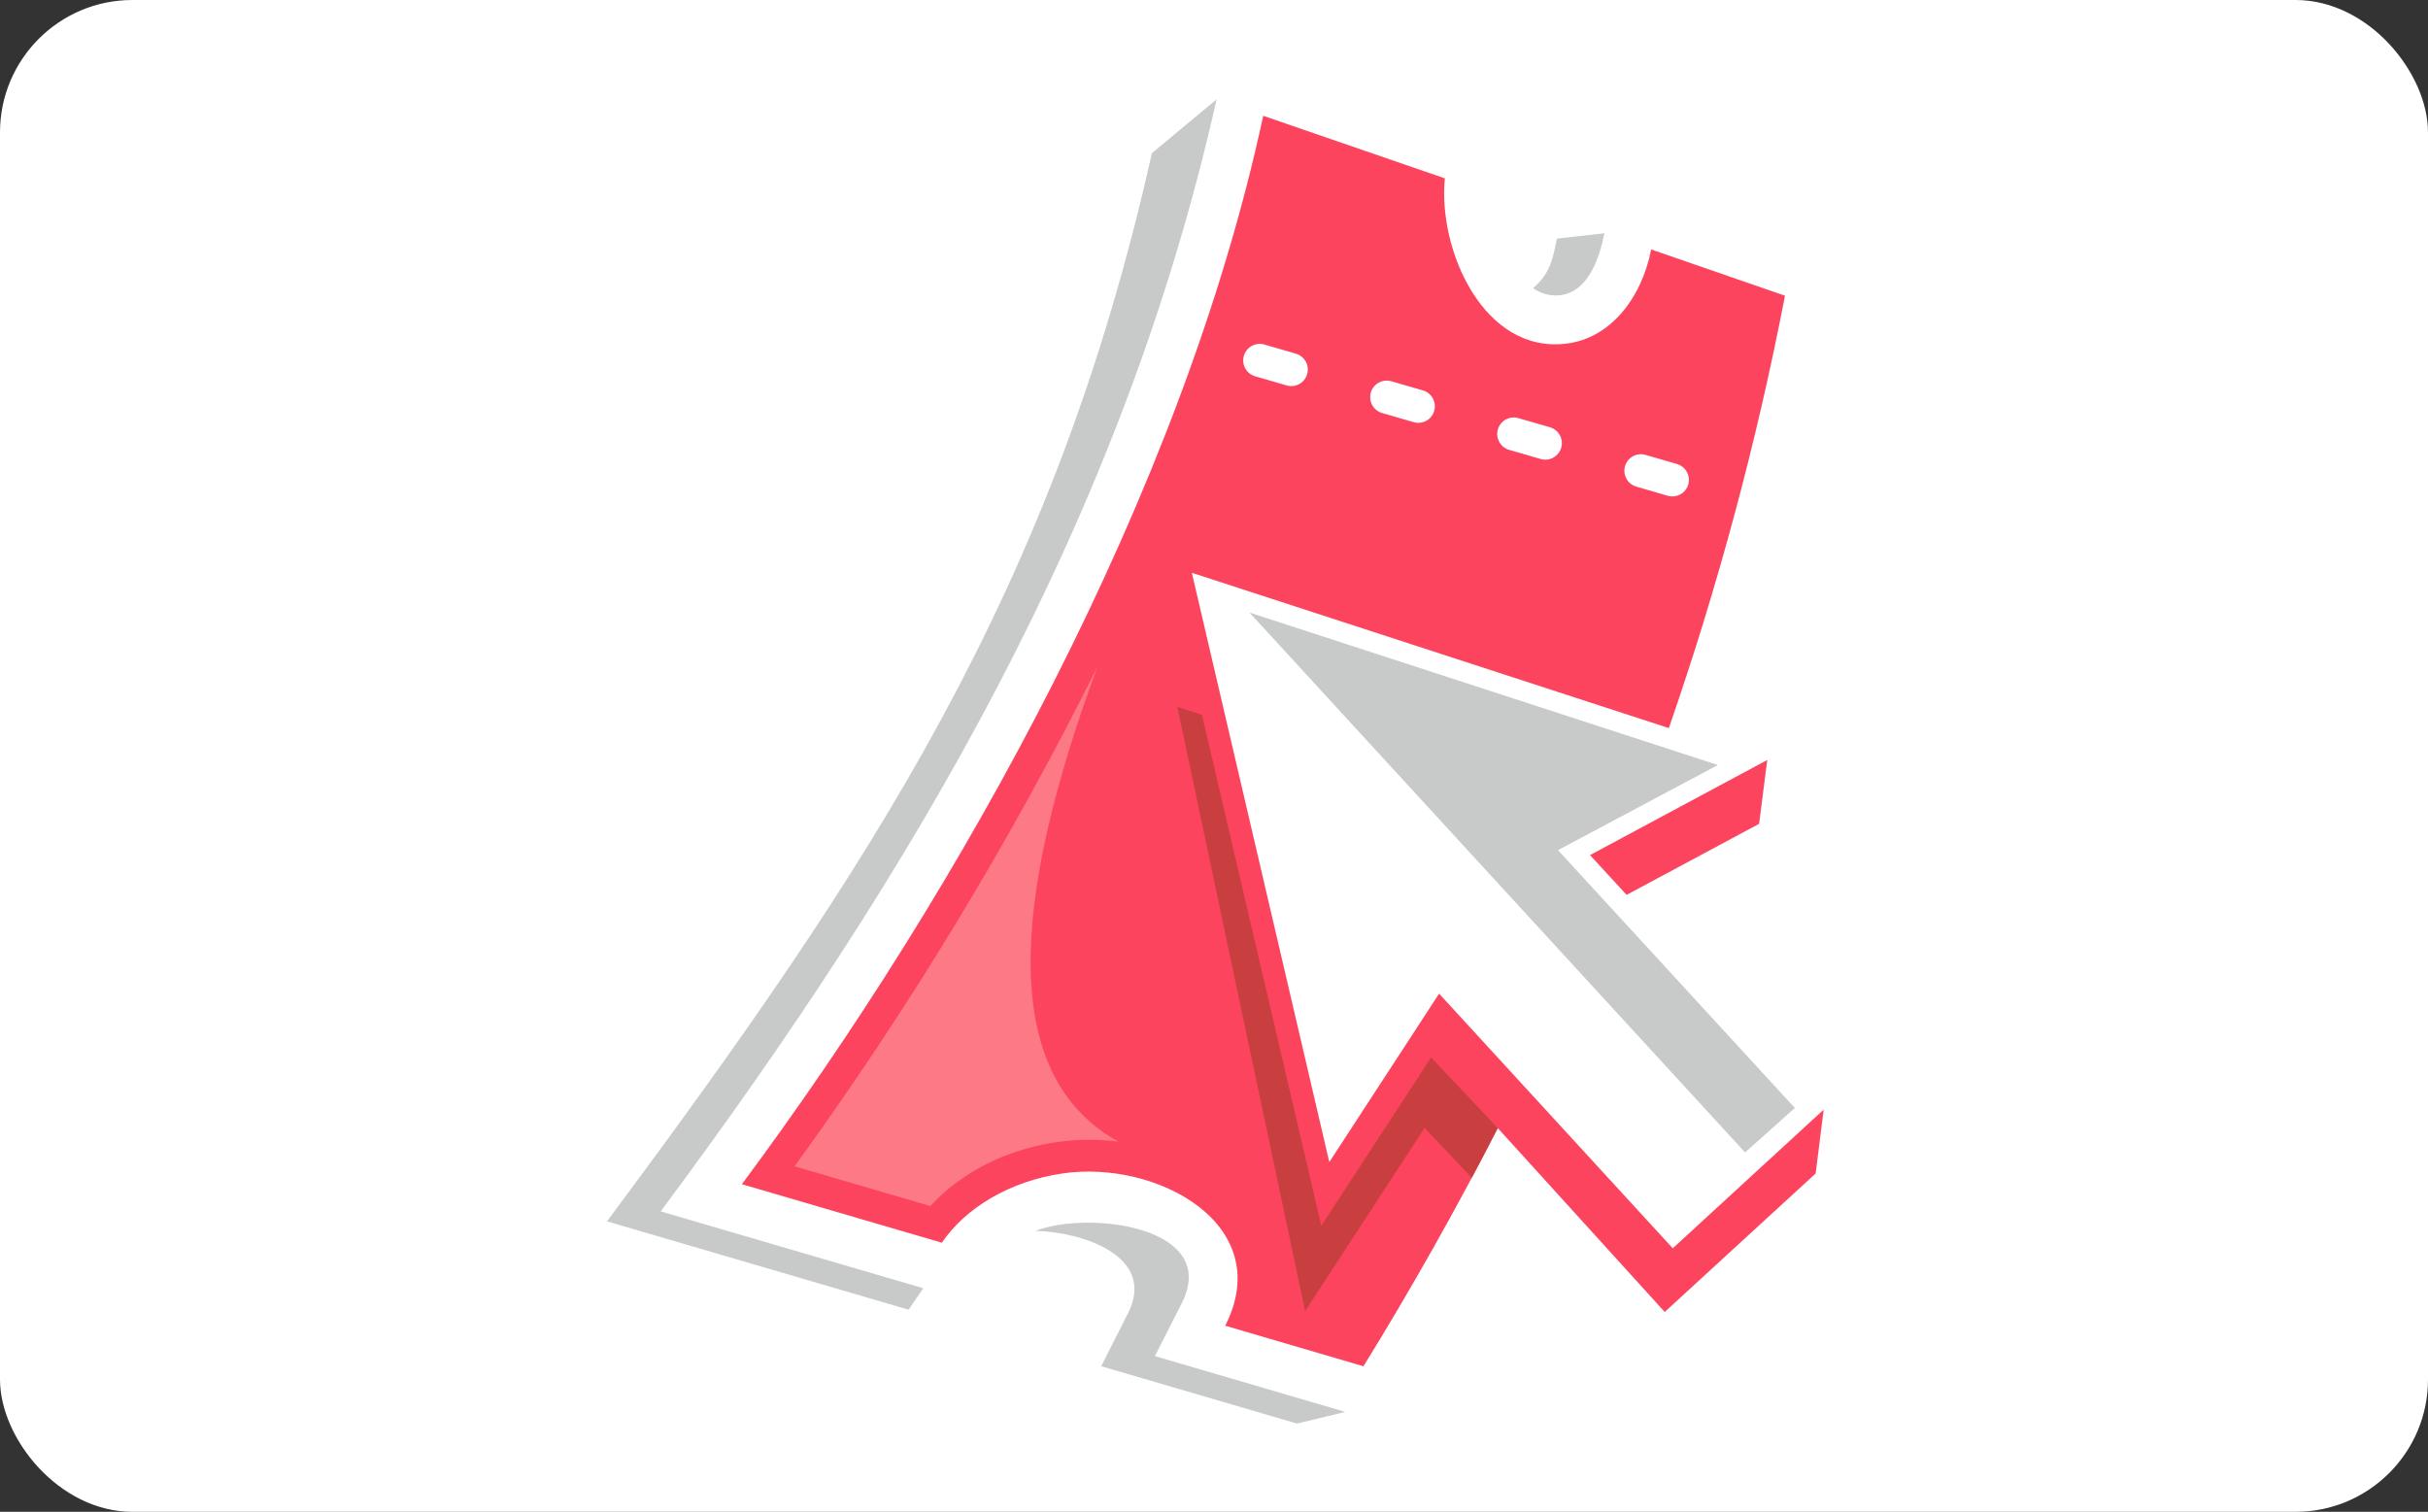
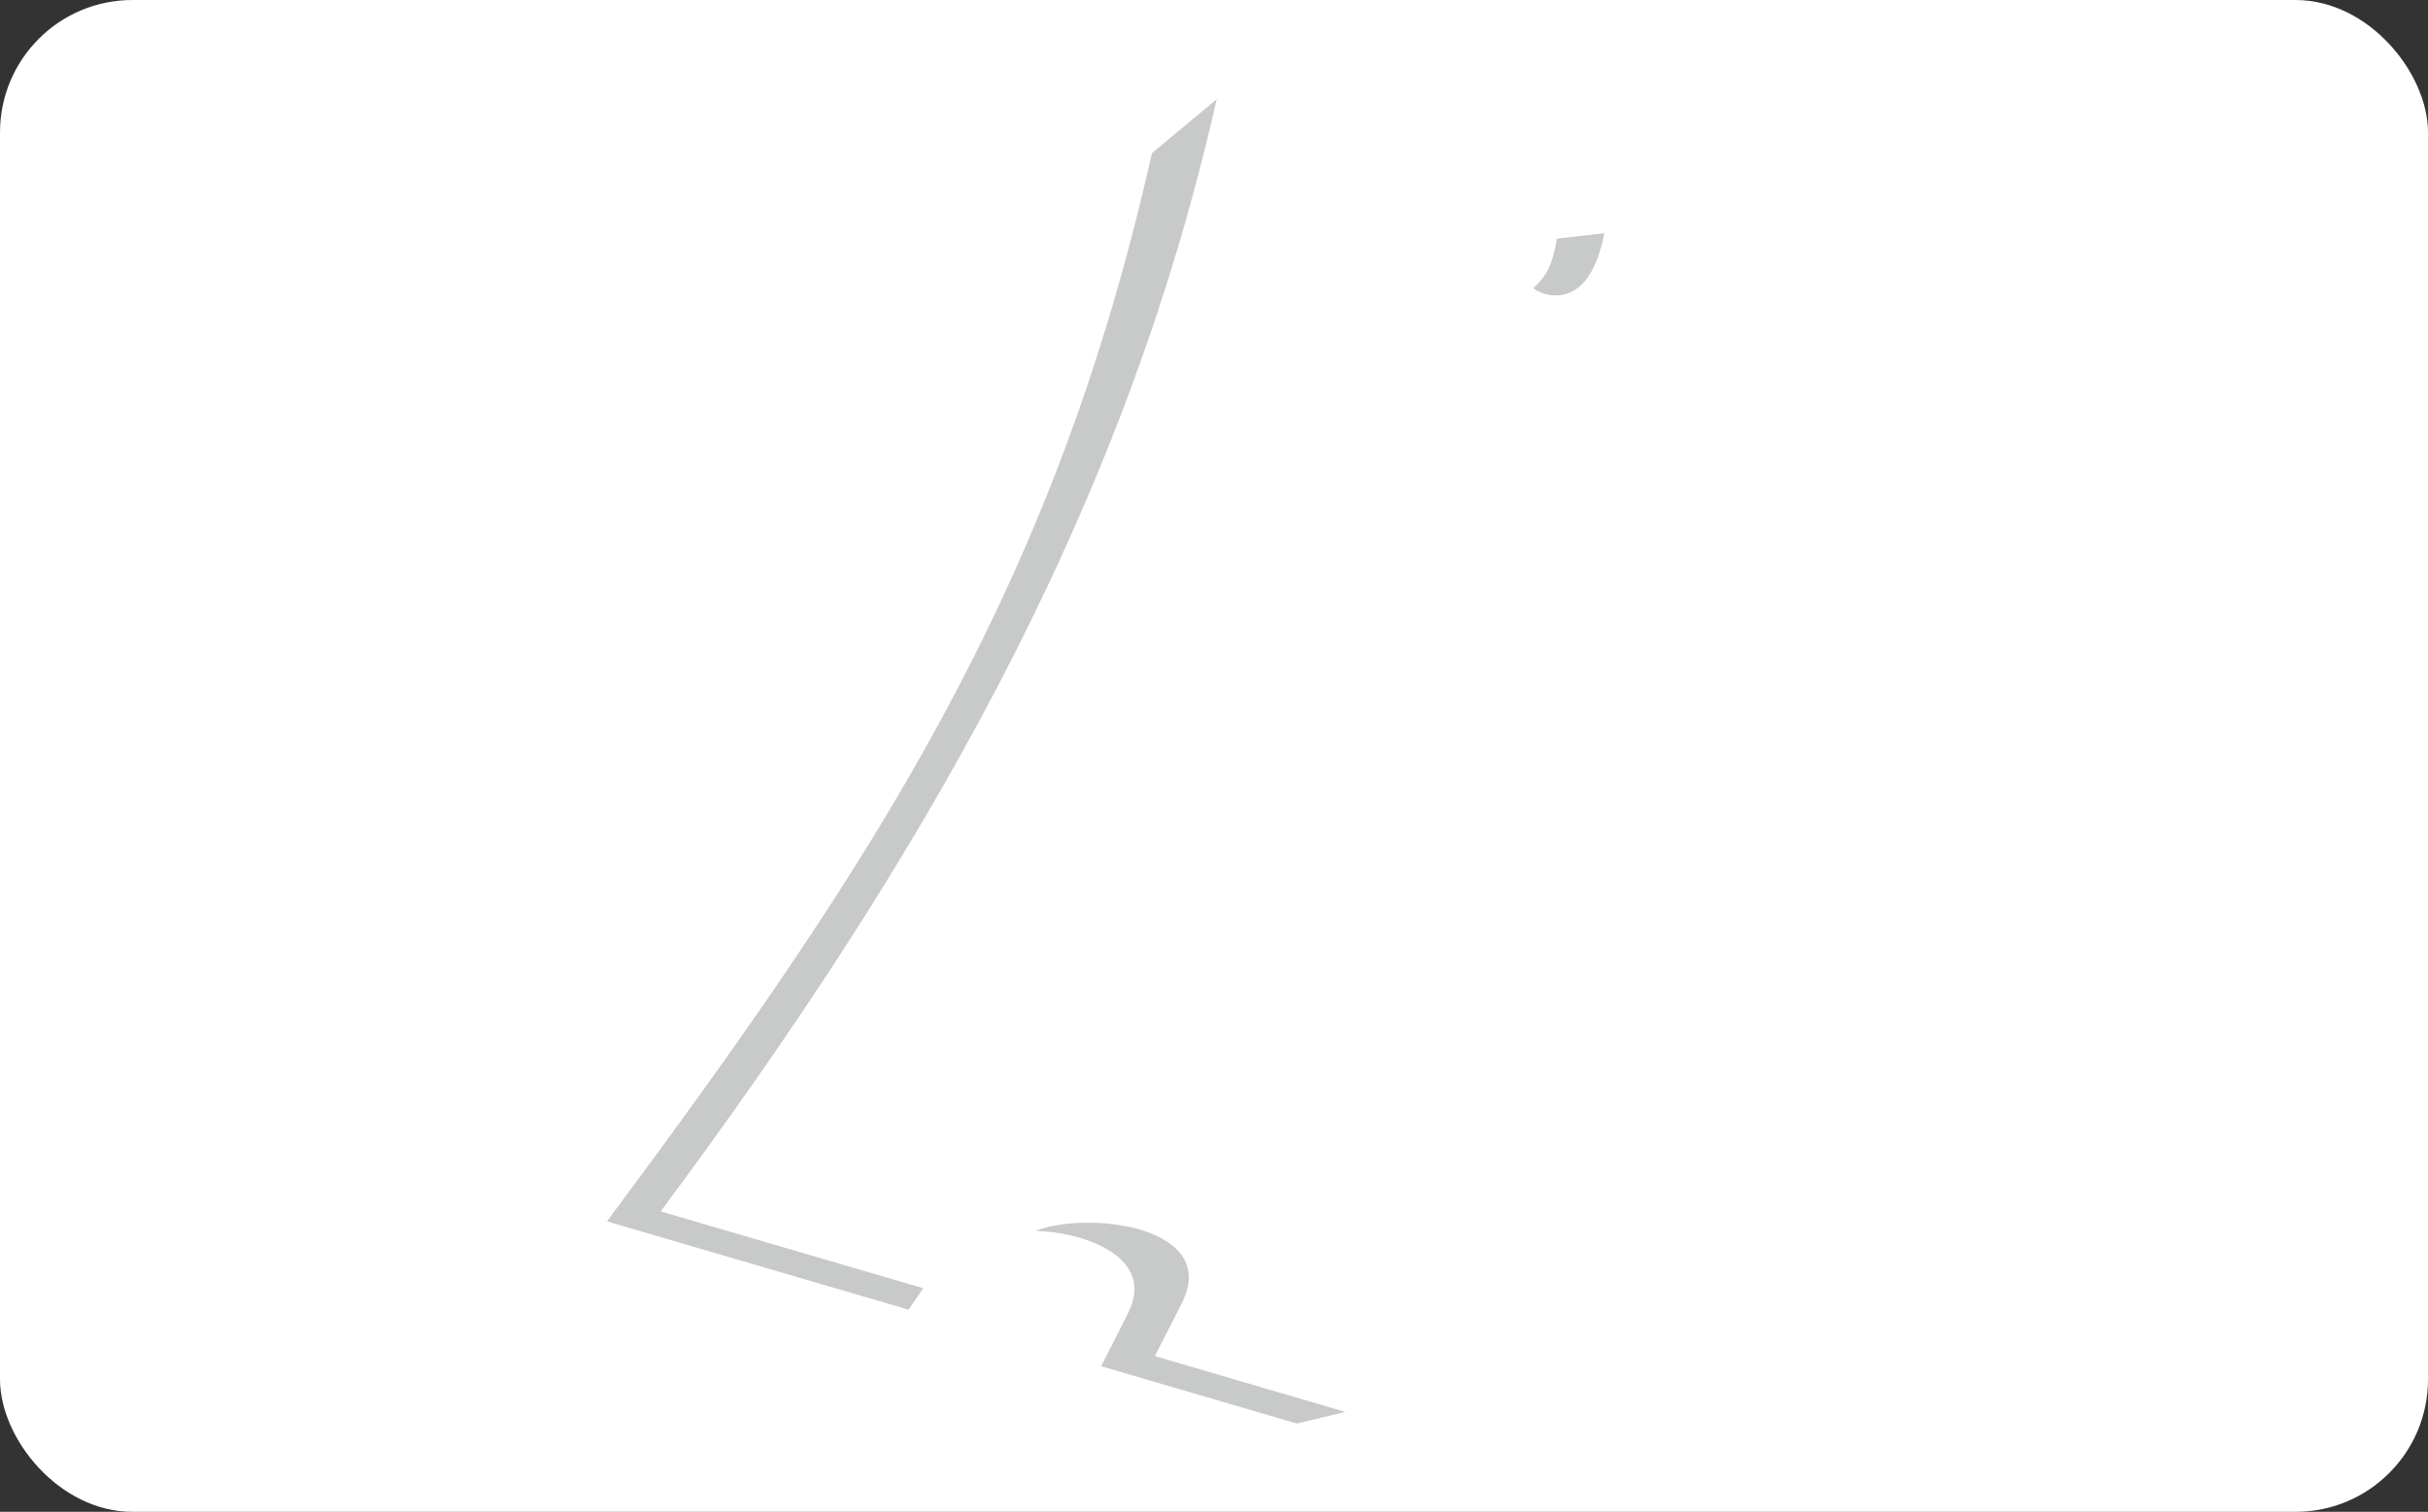
<svg xmlns="http://www.w3.org/2000/svg" width="220" height="137" viewBox="0 0 220 137" fill="none">
  <rect x="0" y="0" width="220" height="137" fill="#333333" stroke="none" />
  <rect width="220" height="137" rx="12" fill="white" />
  <path fill-rule="evenodd" clip-rule="evenodd" d="M83.654 116.736L82.325 118.682L55 110.679C79.05 78.326 95.494 53.525 104.373 13.878L110.239 9C101.688 47.011 82.955 78.723 59.864 109.775L83.654 116.736ZM138.92 26.115C140.345 24.841 140.647 23.813 141.072 21.621L145.375 21.139C144.95 23.273 143.963 26.401 141.428 26.743C140.542 26.863 139.644 26.638 138.92 26.113L138.92 26.115ZM121.899 127.945L117.513 129L99.781 123.807L102.191 119.038C104.89 113.748 97.847 111.611 93.818 111.542C98.655 109.665 110.605 111.159 107.069 118.12L104.644 122.889L121.899 127.945Z" fill="#C8C9C9" />
-   <path fill-rule="evenodd" clip-rule="evenodd" d="M113.212 55.508L158.121 104.432L162.63 100.403L141.17 77.038L155.654 69.326L113.212 55.508Z" fill="#C8C9C9" />
-   <path fill-rule="evenodd" clip-rule="evenodd" d="M114.46 10.493C107.115 44.683 87.039 80.655 67.222 107.311L85.338 112.613C87.472 109.476 91.466 107.036 96.273 106.337C104.812 105.077 115.677 110.969 111.018 120.137L123.543 123.809C127.873 116.792 131.93 109.598 135.712 102.226L150.84 118.89L164.516 106.338L165.242 100.553L151.568 113.118L130.396 90.042L120.448 105.307L107.992 51.906L151.213 65.98C155.65 53.187 159.167 40.093 161.737 26.798L149.61 22.604C148.719 27.154 145.827 30.635 142.004 31.128C134.453 32.129 130.274 22.658 130.917 16.164L114.46 10.493ZM144.07 77.489L147.386 81.093L159.391 74.653L160.131 68.868L144.07 77.489ZM151.128 44.93L148.249 44.094C147.871 43.98 147.554 43.721 147.366 43.374C147.177 43.027 147.133 42.62 147.243 42.241C147.353 41.862 147.609 41.542 147.954 41.35C148.298 41.158 148.705 41.11 149.085 41.216L151.964 42.052C152.341 42.166 152.659 42.425 152.847 42.771C153.036 43.118 153.08 43.525 152.97 43.904C152.859 44.283 152.604 44.604 152.259 44.796C151.915 44.988 151.508 45.036 151.128 44.93ZM140.454 38.722C140.832 38.836 141.15 39.094 141.338 39.441C141.526 39.788 141.57 40.195 141.46 40.574C141.35 40.953 141.095 41.274 140.75 41.466C140.405 41.658 139.998 41.706 139.618 41.6L136.741 40.764C136.361 40.653 136.04 40.397 135.849 40.051C135.657 39.704 135.611 39.296 135.719 38.916C135.828 38.535 136.083 38.214 136.428 38.021C136.773 37.828 137.181 37.779 137.562 37.886L140.454 38.722ZM128.93 35.379C129.312 35.49 129.634 35.748 129.826 36.096C130.017 36.444 130.063 36.855 129.952 37.236C129.841 37.618 129.583 37.94 129.235 38.132C128.887 38.323 128.477 38.368 128.095 38.258L125.217 37.422C124.839 37.308 124.521 37.049 124.333 36.702C124.145 36.355 124.101 35.948 124.211 35.569C124.321 35.19 124.576 34.87 124.921 34.678C125.266 34.486 125.673 34.438 126.053 34.544L128.93 35.379ZM117.42 32.05C117.801 32.161 118.123 32.419 118.315 32.767C118.506 33.115 118.551 33.526 118.44 33.907C118.329 34.289 118.071 34.611 117.723 34.802C117.375 34.993 116.965 35.039 116.583 34.928L113.706 34.092C113.33 33.976 113.014 33.718 112.827 33.371C112.64 33.025 112.597 32.619 112.707 32.242C112.817 31.864 113.07 31.544 113.414 31.352C113.757 31.16 114.162 31.11 114.541 31.214L117.42 32.05Z" fill="#FC445F" />
-   <path fill-rule="evenodd" clip-rule="evenodd" d="M129.671 95.823L119.722 111.075L108.911 64.785L106.677 64.059L118.256 118.817L129.081 102.212L133.357 106.733C134.151 105.239 134.947 103.732 135.713 102.225L129.671 95.823Z" fill="#C93F3F" />
-   <path opacity="0.5" fill-rule="evenodd" clip-rule="evenodd" d="M101.345 103.457C90.615 97.523 91.492 81.903 99.44 60.414C91.554 76.237 82.374 91.38 71.993 105.69L84.299 109.293C88.492 104.717 95.262 102.648 101.345 103.456V103.457Z" fill="#FFAFAF" />
</svg>